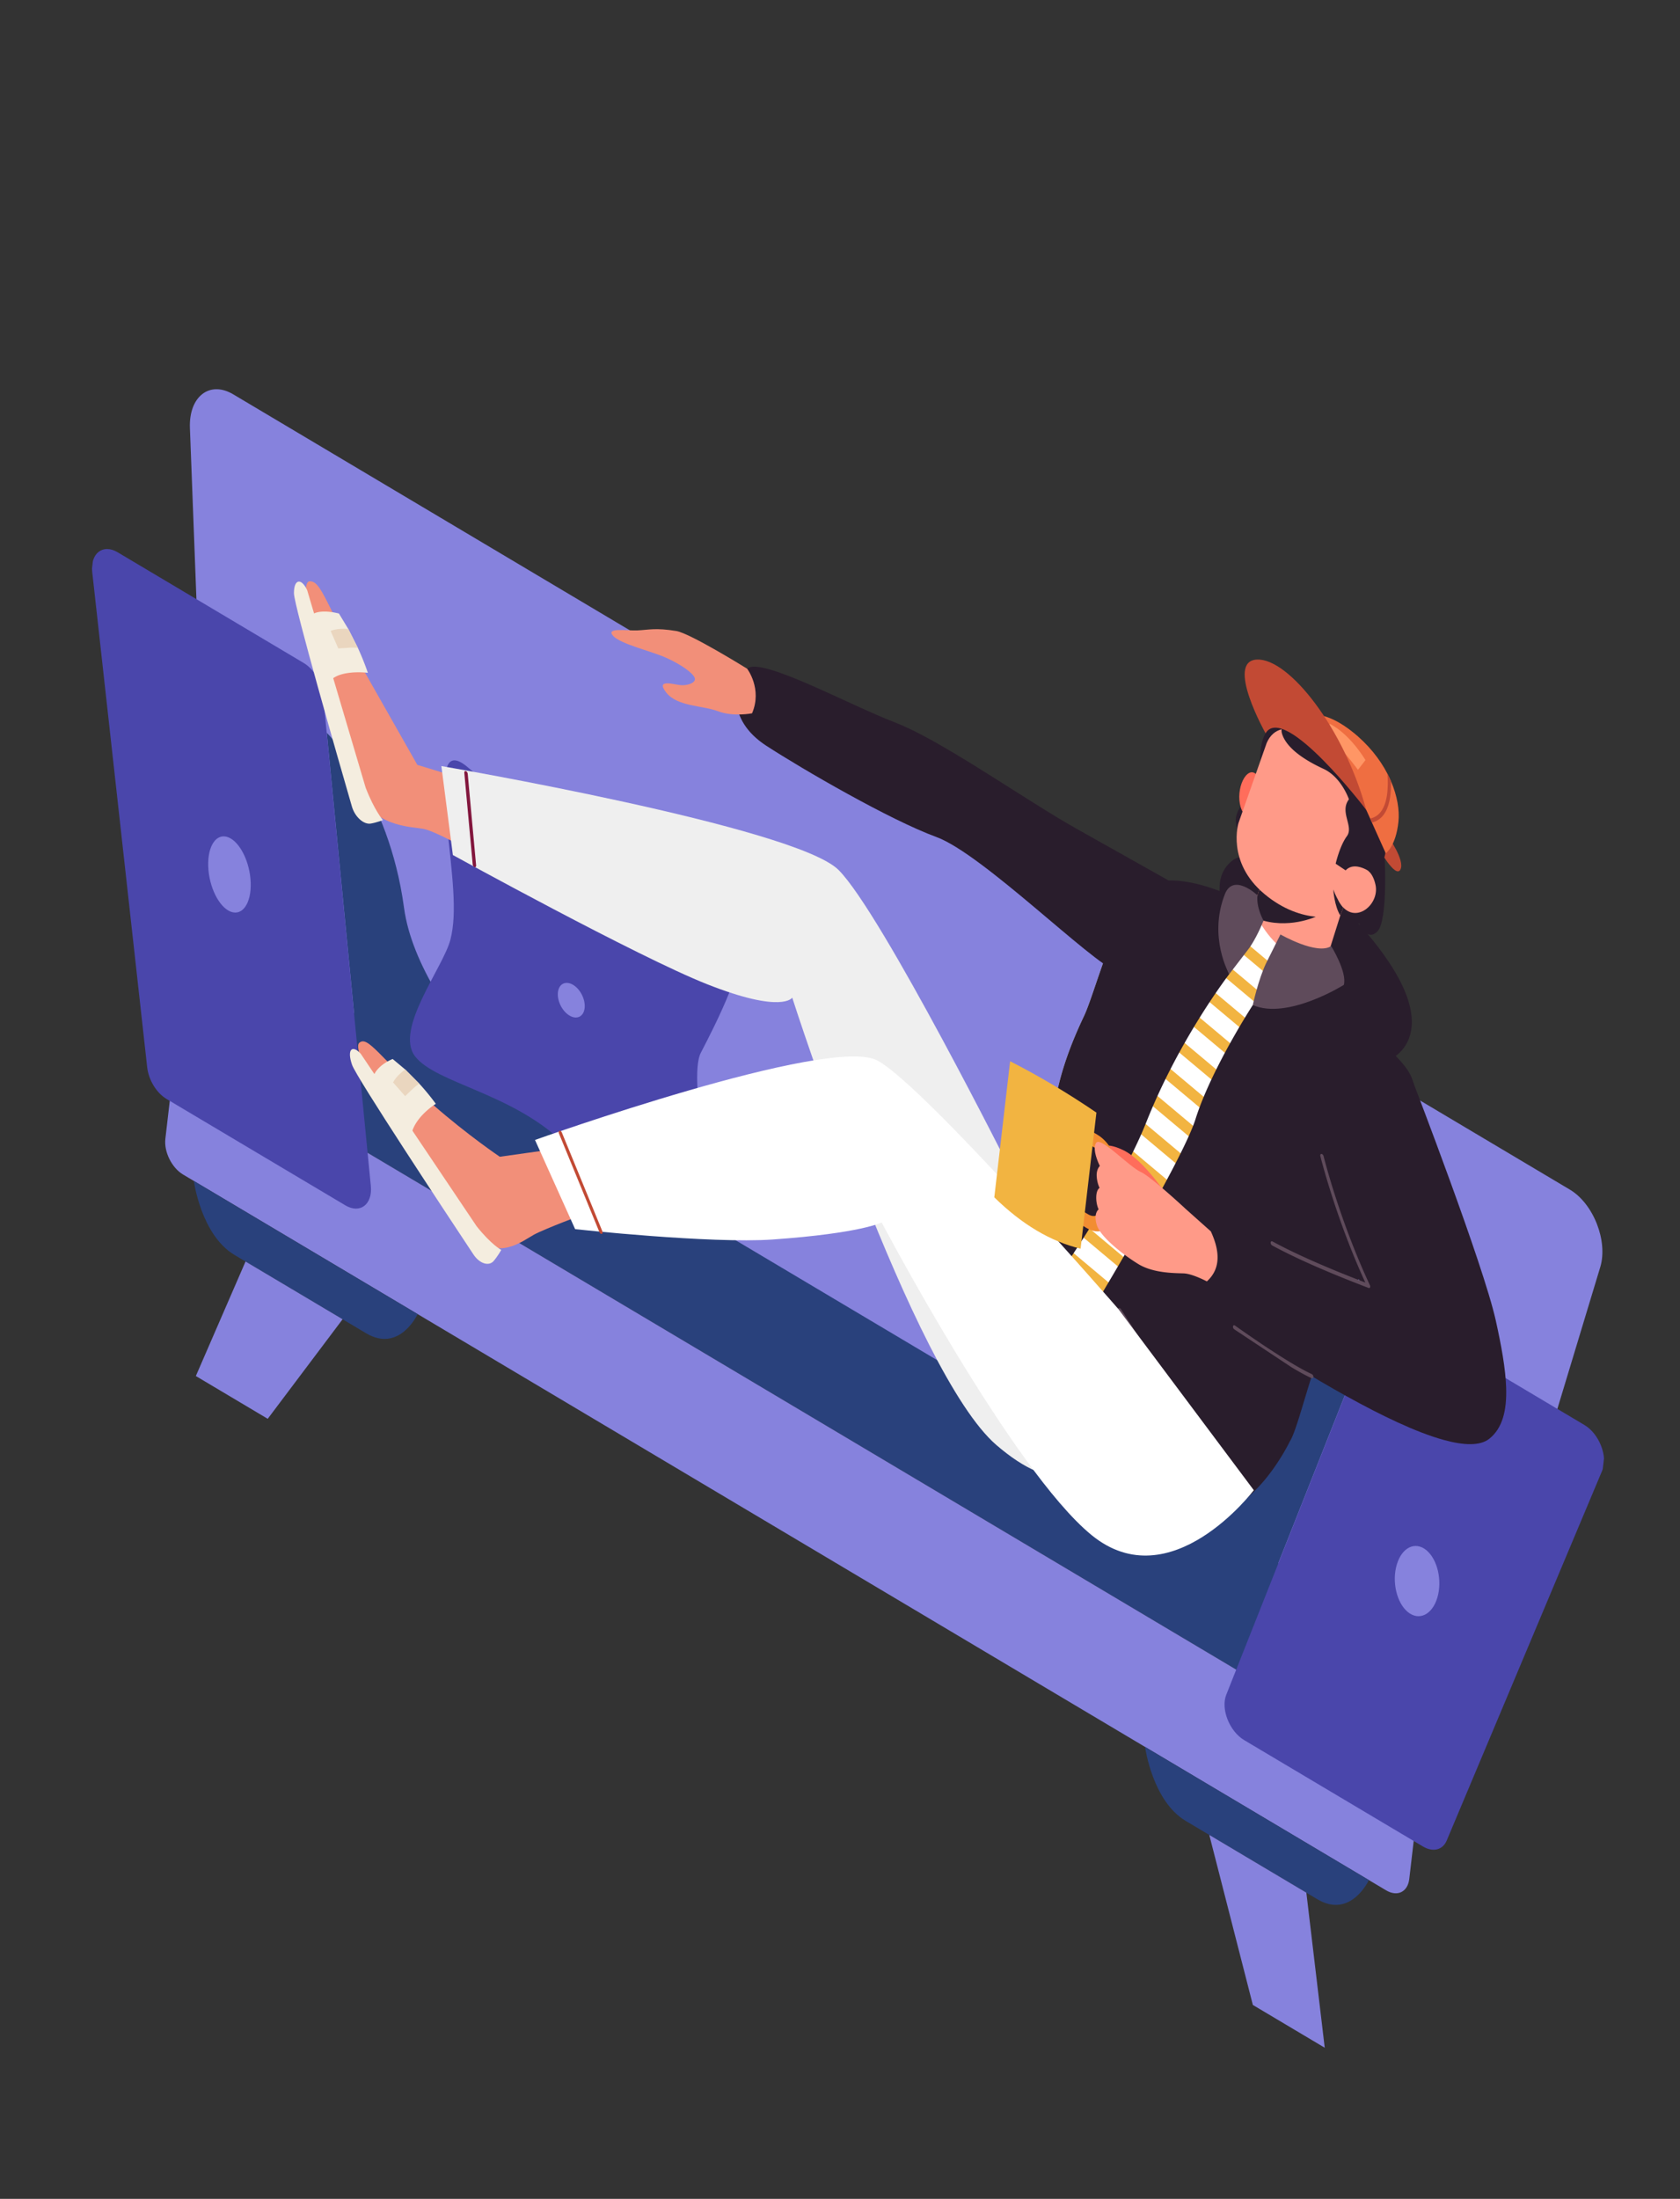
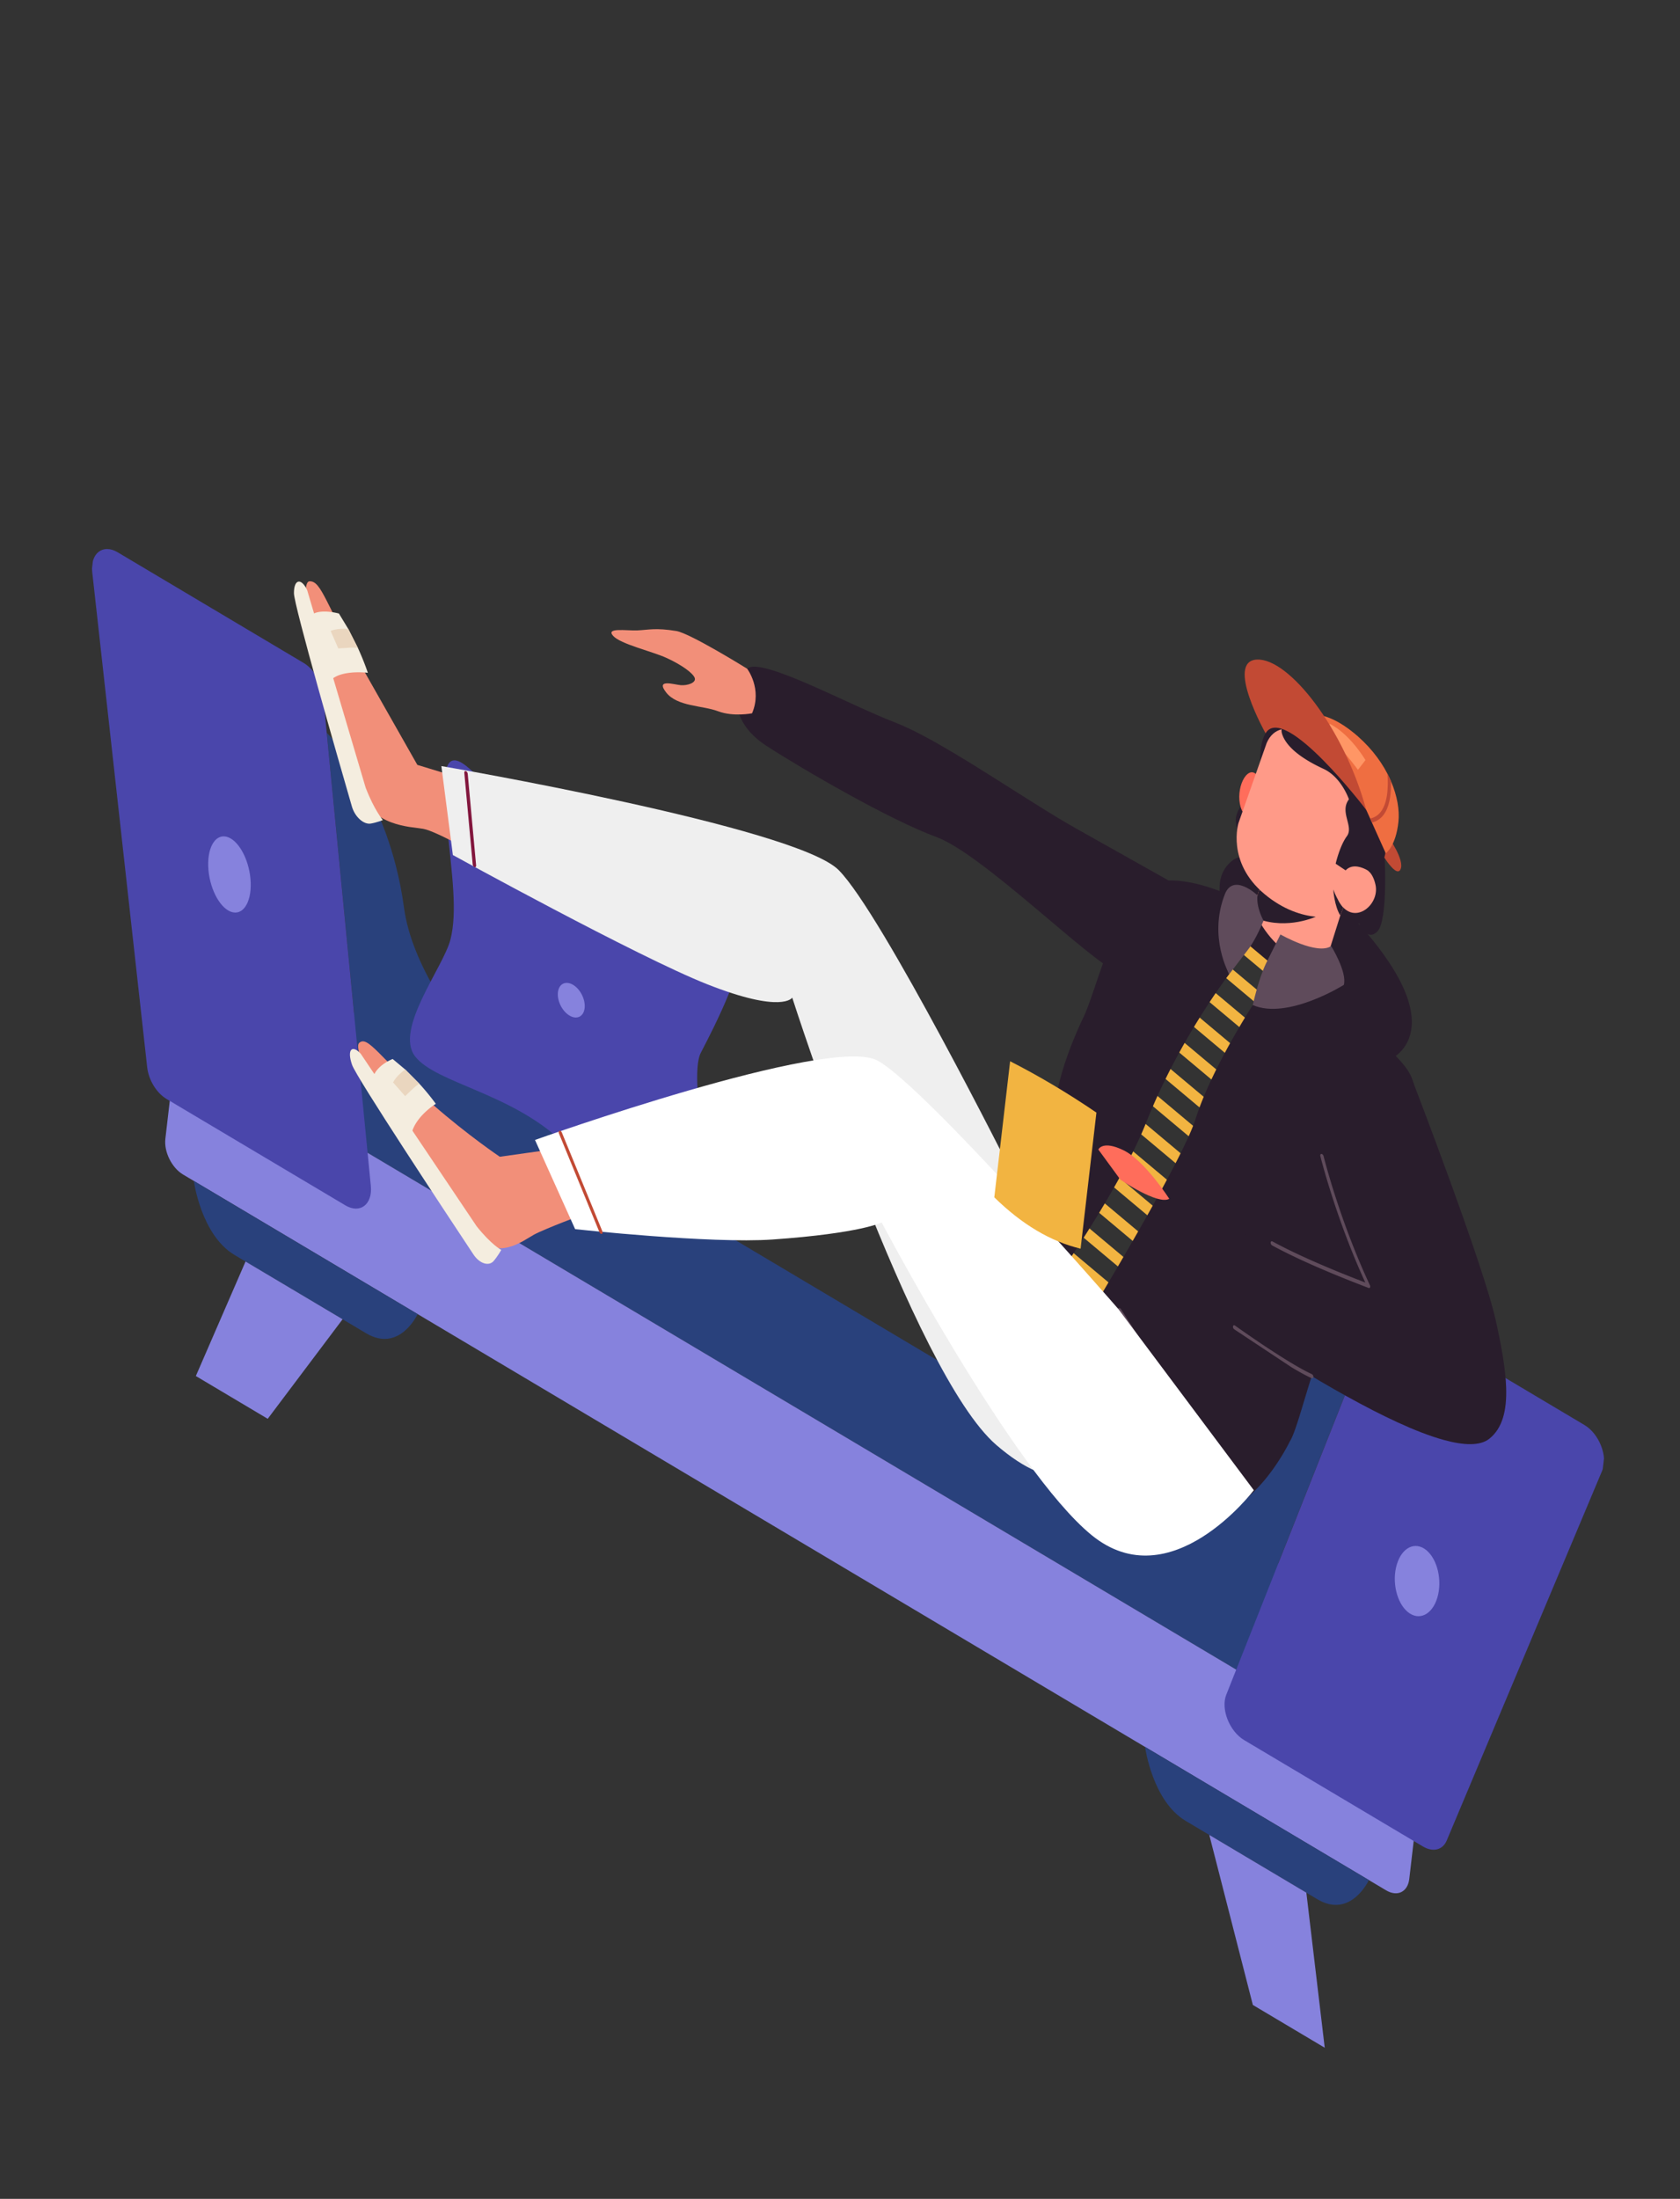
<svg xmlns="http://www.w3.org/2000/svg" width="149" height="195" fill="none">
  <rect width="100%" height="100%" fill="#333333" stroke="none" />
  <style>.B{fill:#291d2c}.C{fill:#8682dd}.D{fill:#5f4b5b}.E{fill:#c24a34}.F{fill:#ff9a88}.G{fill:#f4eddf}.H{fill:#29417c}.I{fill:#4a46ab}.J{fill:#f28f79}</style>
  <g clip-path="url(#A)">
-     <path d="M141.926 112.373L129.84 152.33c-.532 1.759-2.066 2.344-3.66 1.396L21.561 91.484c-1.594-.948-2.802-3.165-2.883-5.288l-1.834-48.239c-.105-2.795 1.747-4.233 3.845-2.985l118.539 70.523c2.098 1.248 3.398 4.562 2.699 6.878z" class="C" />
    <g class="H">
      <path d="M121.39 155.055L20.319 94.924c-2.555-1.52-4.348-5.138-4.006-8.081l.029-.252c.342-2.943 2.69-4.096 5.245-2.576l101.071 60.131c2.555 1.52 4.349 5.138 4.006 8.081l-.029.252c-.342 2.943-2.69 4.097-5.245 2.577z" />
      <path d="M93.524 127.307s14.642 5.514 18.028-1.763 9.335-5.879 9.335-5.879l-7.673 19.356-19.69-11.714zm-42.38-25.214S37.197 90.598 35.832 80.495s-6.849-15.508-6.849-15.508l2.472 25.391 19.69 11.715z" />
    </g>
-     <path d="M100.953 121.952c.653.389 1.254.094 1.342-.659s-.372-1.679-1.025-2.068-1.255-.094-1.343.659.372 1.679 1.026 2.068z" fill="#0f75b0" />
    <path d="M53.296 77.004s-9.494-6.94-11.726-8.891-2.395.451-1.937 4.953.949 7.827.311 10.279-4.986 7.956-3.125 10.342 8.531 3.23 13.13 7.646 11.979 9.165 12.961 7.882-2.048-13.363-.748-15.864 4.263-8.268 3.564-10.52-8.925-3.244-12.43-5.826z" class="I" />
    <g class="C">
      <path d="M51.858 89.326c-.051.774-.625 1.12-1.283.774s-1.149-1.254-1.099-2.028.625-1.12 1.283-.774 1.149 1.254 1.099 2.028zm71.076 78.312L16.236 104.159c-1.001-.595-1.704-2.013-1.57-3.166l.783-6.734c.134-1.153 1.054-1.605 2.055-1.01l106.698 63.479c1.001.596 1.704 2.013 1.57 3.166l-.783 6.735c-.134 1.153-1.054 1.605-2.055 1.009z" />
    </g>
    <path d="M37.041 116.537s-1.602 3.465-4.57 1.699l-5.652-3.363-.367-.218-5.652-3.363c-2.968-1.766-3.609-6.564-3.609-6.564l19.85 11.809z" class="H" />
    <path d="M23.744 125.822l6.642-8.828-8.609-5.121-4.408 10.156 6.375 3.793z" class="C" />
    <path d="M101.557 154.919s.641 4.799 3.609 6.565l5.652 3.363.367.218 5.652 3.363c2.968 1.765 4.57-1.699 4.57-1.699l-19.85-11.81z" class="H" />
    <path d="M117.491 181.596l-1.63-13.75-8.609-5.122 3.864 15.079 6.375 3.793z" class="C" />
    <path d="M10.435 48.977l16.493 9.813c.905.538 1.614 1.712 1.725 2.857l4.236 43.521c.161 1.647-.955 2.5-2.258 1.725l-15.857-9.434c-.892-.53-1.595-1.68-1.72-2.812L8.182 50.747c-.186-1.672.936-2.553 2.253-1.77z" class="I" />
    <path d="M22.235 78.265c.065 1.824-.725 2.982-1.766 2.587s-1.937-2.194-2.002-4.018.725-2.982 1.766-2.587 1.937 2.194 2.002 4.018z" class="C" />
    <path d="M140.523 126.371l-16.494-9.813c-.904-.538-1.777-.305-2.123.567l-13.151 33.177c-.498 1.256.288 3.239 1.59 4.014l15.858 9.434c.891.531 1.754.313 2.109-.533l13.787-32.798c.526-1.249-.259-3.265-1.576-4.048z" class="I" />
    <path d="M127.477 141.687c.453-1.515.017-3.404-.975-4.217s-2.163-.246-2.617 1.27-.017 3.403.975 4.217 2.163.245 2.617-1.27z" class="C" />
    <path d="M123.385 93.891s4.29-1.909-.263-8.659-11.701-10.576-13.827-8.913-.61 4.753-.61 4.753 8.97 13.469 14.7 12.819z" class="B" />
-     <path d="M122.649 109.142l-1.031 1.925-.427.798-3.765 7.032-4.409 8.235-.157.293-3.34 6.007-24.015-20.134 5.292-7.99.494-.838.782-1.454.43-.893.654-1.561.338-.968a16.47 16.47 0 0 0 .589-2.446l-.236-.739c.379-1.62 1.03-3.649 2.279-6.271 1.017-2.133 2.751-9.306 5.175-11.294a2.82 2.82 0 0 1 .478-.316c.377-.182.782-.274 1.215-.302.376-.024.773.001 1.184.061a10.93 10.93 0 0 1 1.188.249c.775.202 1.575.477 2.354.738l.641.213.521.165c.257.08.512.153.758.217.593.153 1.147.248 1.641.245l.042-.001 6.698 5.243.447.75.718 1.234c.277.483.601 1.031.964 1.616.934 1.505 2.126 3.257 3.435 4.771 3.41 3.947 2.496 8.503-.937 15.416z" fill="#fff" />
    <g fill="#f2b441">
      <path d="M105.682 79.548c-.484.041-.983.033-1.486.006l17.284 14.491.311-.991-16.109-13.507zm-3.569.375l-.312.991 18.836 15.792.312-.991-18.836-15.792zm-1.108 2.434l-.312.991L119.8 99.367l.312-.991-19.107-16.019zm-1.107 2.434l-.312.991 19.377 16.246.312-.99-19.377-16.246zm-1.11 2.433l-.312.991 19.647 16.472.312-.991-19.648-16.472zm-1.107 2.433l-.312.991 19.918 16.7.312-.991-19.918-16.7zm-1.107 2.434l-.312.991 20.189 16.926.311-.991-20.188-16.926zm-1.11 2.433l-.312.991 20.46 17.153.311-.991-20.459-17.153zm-1.107 2.434l-.312.991 20.73 17.379.311-.99-20.729-17.38zm-1.201 3.604l20.787 17.428.312-.991-20.761-17.406-.338.969zm-1.083 2.453l21.033 17.636.312-.991-20.916-17.537-.43.892zm-1.276 2.292l21.473 18.004.311-.991-21.29-17.851-.494.838zm-.872 1.385l-.312.991 21.812 18.287.312-.991-21.812-18.287zm-1.107 2.434l-.312.99 22.082 18.514.312-.991-22.082-18.513zm-.826 2.623l-.312.991 22.082 18.514.312-.991-22.082-18.514z" />
    </g>
    <g class="B">
      <path d="M109.023 86.386s-4.396 5.676-7.352 13.12c-2.032 5.115-6.461 11.763-9.031 15.423l-.056.08-.158.228c-.192.279-.373.554-.541.817-.753 1.18-1.236 2.118-1.236 2.118-3.186-2.27-5.979-5.124-6.481-5.997l1.369-1.896.657-.92.215-.3c2.705-3.806 6.924-9.889 7.134-11.127.078-.466.177-.971.306-1.523.379-1.621 1.03-3.649 2.278-6.271 1.017-2.133 2.752-9.306 5.175-11.294a2.78 2.78 0 0 1 .478-.316c2.588-1.365 7.25.855 7.25.855a5.45 5.45 0 0 0-.148.268c-.86 1.663-.735 3.525-.447 4.87l.051.227a9.58 9.58 0 0 0 .537 1.637zm-1.655 47.917l-13.412-13.358 1.329-2.17.485-.8.196-.322c3.163-5.236 9.052-15.19 10.064-18.409 1.397-4.439 5.08-10.113 5.08-10.113l2.115-.583.247-.068 5.62-1.547s2.668 4.448 3.935 5.881 2.373 2.205 2.476 4.15-3.365 14.867-5.978 18.011-4.161 11.354-5.131 12.853c.001 0-2.921 6.113-7.026 6.474z" />
    </g>
    <path d="M109.425 133.799c-.047-.028-.09-.081-.114-.145-1.629-4.367-10.013-17.238-10.097-17.367-.062-.096-.067-.215-.01-.265s.153-.015.215.081c.347.531 8.507 13.06 10.161 17.493.039.107.012.206-.063.222-.029.007-.061-.001-.092-.019z" class="D" />
    <g class="B">
      <path d="M122.805 75.987s.311 5.71-.662 6.636-1.641-.777-1.641-.777.165 3.53-1.483 2.835c-1.038-.438-1.058-3.043-1.058-3.043s1.706-7.166 4.844-5.65zm-10.282-6.426s-3.027 1.457-2.921 3.287 1.343 1.726 1.343 1.726-1.855 1.836-.549 3.618c.823 1.122 2.132-.368 2.132-.368s2.577-4.98-.005-8.262z" />
    </g>
    <path d="M123.05 74.091s1.598 2.196 1.149 3.03-2.016-2.049-2.016-2.049.243-1.367.867-.981z" class="E" />
    <path d="M111.675 78.925l-.529 1.681.427.885c2.19 4.051 5.83 4.361 5.83 4.361l1.834-5.828-6.66-.968-.902-.131z" class="F" />
-     <path d="M111.11 89.131s.491-2.277 1.185-3.719l1.268-2.544s3.25 1.868 4.501 1.03c0 0 1.428 2.306 1.123 3.441 0 0-4.978 3.135-8.077 1.792z" class="D" />
+     <path d="M111.11 89.131s.491-2.277 1.185-3.719l1.268-2.544s3.25 1.868 4.501 1.03c0 0 1.428 2.306 1.123 3.441 0 0-4.978 3.135-8.077 1.792" class="D" />
    <path d="M111.675 78.925l-.53 1.681.428.885c2.644.973 5.163-.21 5.163-.21l-4.16-2.225-.901-.131z" class="B" />
    <path d="M111.527 79.397s-2.137-2.024-2.892-.099c-1.503 3.825.389 7.087.389 7.087l1.594-2.076c.549-.674 1.105-1.83 1.448-2.662 0 0-.674-1.172-.539-2.251z" class="D" />
    <path d="M115.654 64.961s-3.935-2.816-3.895 2.588c-.001-.001 3.633-1.404 3.895-2.588z" class="B" />
    <path d="M112.047 69.821s-.541-1.88-1.403-1.177-1.19 3.313.291 4.083l1.112-2.906z" fill="#ff6d5b" />
    <path d="M109.846 72.975s-1.098 3.471 2.299 6.31c3.376 2.822 6.564 1.929 6.724 1.898l.272-.7 1.385-3.63.74-1.94s1.58-3.287-1.467-6.683c-2.226-2.481-4.59-3.931-6.132-3.553-.568.14-1.025.528-1.322 1.206l-1.251 3.551-.306.87-.942 2.671z" class="F" />
    <path d="M118.25 78.882c.003.051.099 1.473.619 2.301l.271-.7c0 0-.505-.547-.89-1.601z" class="B" />
    <path d="M119.607 76.969s1.893-.772 2.387 1.496c.408 1.869-2.073 3.77-3.293 1.383l.906-2.879z" class="F" />
    <path d="M113.666 64.676a1.05 1.05 0 0 0 .051.436c.428 1.29 2.069 2.335 3.663 3.071s2.258 2.703 2.258 2.703c-.865 1.136.458 2.396-.183 3.269s-.994 2.44-.994 2.44l.885.592c.348-.371.962-.564 1.996.021.929 1.024 1.675-1.12 1.713-3.282 0 0-.21-2.302-3.257-5.697-2.226-2.481-4.59-3.931-6.132-3.553z" class="B" />
    <path d="M122.903 75.674l-1.227-2.732-.158-.353-.348-.773c-2.765-4.307-6.934-7.51-6.934-7.51s1.815-2.504 5.71.591c1.411 1.121 2.43 2.419 3.101 3.709.116.222.221.444.316.665.565 1.312.771 2.58.665 3.605-.229 2.196-1.125 2.797-1.125 2.797z" fill="#ef6e41" />
    <path d="M121.676 72.942l-.159-.352c.862-.183 1.374-.956 1.523-2.306a8.87 8.87 0 0 0 .006-1.677l.316.665a8.47 8.47 0 0 1-.042 1.177c-.157 1.431-.722 2.28-1.644 2.493z" class="E" />
    <path d="M117.937 64.197s1.575.663 3.168 3.208l-.667.865s-1.599-2.183-2.895-3.247l.394-.826z" fill="#ff9665" />
    <path d="M112.242 65.028s-3.602-6.416-.758-6.537 7.741 6.13 9.686 13.326c0 0-7.264-9.536-8.928-6.788z" class="E" />
    <path d="M107.08 116.043l4.082 2.792c4.452 2.839 11.979 7.512 16.881 8.861 1.79.493 3.229.542 4.041-.102 1.173-.932 1.561-2.506 1.497-4.532-.053-1.705-.426-3.73-.92-5.961-1.105-4.98-7.298-21.053-7.298-21.053-6.53-2.804-8.414 10.229-8.414 10.229l3.785 7.622s-2.833-.968-8.121-3.47-5.711-2.111-5.711-2.111c-2.378 2.412.178 7.725.178 7.725z" class="B" />
    <g class="D">
      <path d="M114.583 121.276l-5.114-3.388a.29.29 0 0 1-.113-.271c.019-.09.101-.117.183-.058.045.033 4.572 3.273 6.801 4.298.084.038.151.152.149.253s-.071.151-.155.113c-.501-.23-1.108-.565-1.751-.947zm-1.759-10.83c-.081-.048-.139-.161-.131-.256s.081-.141.165-.095c2.004 1.09 4.772 2.315 8.231 3.643-2.627-5.725-3.973-11.156-3.987-11.211-.027-.108.017-.194.097-.192s.166.093.192.2c.014.056 1.402 5.652 4.107 11.443.032.069.037.143.012.193s-.075.068-.13.047c-3.602-1.374-6.479-2.642-8.55-3.768z" />
    </g>
    <path d="M42.368 69.466l-5.353-1.635-4.683-8.252c-3.466-5.932-3.788-8.075-4.884-8.029-.854.036.016 5.516.887 7.792s2.073 7.638 3.436 10.797 4.52 3.154 5.753 3.362 5.477 2.689 5.477 2.689l-.633-6.725z" class="J" />
    <path d="M27.837 54.409c-.251.121-.448.317-.531.622a1.18 1.18 0 0 0-.03.151c-.203 1.498 1.672 6.021 1.672 6.021.033-.46.246-.79.555-1.024.81-.617 2.28-.581 2.868-.538l.254.025c-.276-.809-.583-1.553-.886-2.212l-.848-1.675-.831-1.369s-.235-.066-.569-.117c-.482-.074-1.171-.116-1.654.116z" class="G" />
    <path d="M29.325 55.953l.678 1.551 1.118-.07a4.94 4.94 0 0 1 .618.02l-.848-1.675a3.92 3.92 0 0 0-.654-.011c-.313.018-.648.072-.912.186z" fill="#ead6bf" />
    <path d="M27.244 52.339l5.183 17.505c.764 1.991 1.53 2.884 1.53 2.884s-.522.211-1.065.306c-.639.112-1.417-.593-1.683-1.512-1.199-4.141-5.141-17.839-5.14-18.92 0-1.276.662-1.361 1.175-.262z" class="G" />
    <path d="M99.866 121.999s-1.151 15.044-11.488 6.157c-7.439-6.396-18.115-39.683-18.115-39.683s-.849 1.458-7.564-1.196c-6.147-2.43-22.534-11.451-22.534-11.451l-1.02-7.889s31.394 5.383 35.226 9.212 15.404 26.921 15.404 26.921l10.091 17.929z" fill="#efefef" />
    <path d="M42.055 76.883c-.067-.04-.123-.129-.131-.218l-.745-8.137c-.01-.105.05-.171.134-.146s.159.13.169.235l.745 8.137c.01.106-.05.171-.134.146-.013-.004-.025-.01-.038-.017z" fill="#82163d" />
    <path d="M48.877 101.943l-4.549.64s-2.804-1.884-5.921-4.608c-4.738-4.14-5.766-6.203-6.554-5.486-.614.56 2.05 5.806 3.531 7.675s4.345 6.789 6.514 9.289 4.485.567 5.468.035 4.522-1.849 4.522-1.849l-3.011-5.697z" class="J" />
    <path d="M33.194 95.268a1.65 1.65 0 0 0-.16.979c.008.059.019.118.034.179.404 1.704 3.453 5.329 3.453 5.329-.146-.505-.111-.983.03-1.418.367-1.146 1.46-2.005 1.907-2.318l.196-.129c-.502-.684-1.002-1.282-1.468-1.792l-1.242-1.249-1.117-.936s-.197.074-.461.224c-.381.216-.903.591-1.172 1.132z" class="G" />
    <path d="M34.859 95.987l1.071 1.221.795-.757c.162-.141.326-.27.461-.355l-1.242-1.249c-.134.085-.309.22-.485.387-.223.21-.45.472-.601.752z" fill="#ead6bf" />
    <path d="M31.993 93.446l10.276 15.295c1.296 1.633 2.189 2.107 2.189 2.107s-.306.542-.669.973c-.428.508-1.26.24-1.795-.567-2.411-3.635-10.368-15.674-10.767-16.815-.47-1.345-.016-1.839.767-.994z" class="G" />
    <path d="M111.2 132.153s-7.355 9.732-14.391 3.979-18.614-27.724-18.614-27.724-1.809.959-9.649 1.512c-5.536.391-17.536-.916-17.536-.916l-3.561-7.911s26.176-9.346 30.388-7.036 21.335 22.012 21.335 22.012l12.028 16.084z" fill="#fff" />
    <path d="M53.274 109.408c-.044-.027-.086-.075-.11-.136l-3.595-8.764c-.044-.106-.02-.209.052-.231s.166.048.209.154l3.595 8.764c.044.106.02.209-.052.231-.031.009-.066.001-.099-.018z" class="E" />
    <path d="M67.976 66.143c3.276 2.123 10.965 6.58 15.07 8.084s13.712 11.108 16.034 11.941 4.725-7.994 4.725-7.994l-8.343-4.689c-2.21-1.241-5.081-3.114-7.921-4.895-1.914-1.201-3.814-2.36-5.488-3.257-.981-.525-1.884-.96-2.668-1.261-4.102-1.572-11.952-5.882-13.116-4.766s-1.959 4.461 1.708 6.838z" class="B" />
    <path d="M66.7 63.258s-1.649.334-3.016-.184-3.611-.404-4.595-1.657.686-.706 1.283-.655 1.386-.212 1.245-.635-1.135-1.15-2.468-1.765-4.122-1.232-4.78-1.984 1.204-.43 2.176-.474 1.593-.246 3.435.054c1.232.201 6.286 3.346 6.286 3.346s1.364 1.783.434 3.953z" class="J" />
    <path d="M103.702 106.313s-2.162-3.378-4.046-4.3-2.244-.072-2.244-.072l1.953 2.669c0 .001 3.317 2.276 4.337 1.703z" fill="#ff6d5b" />
-     <path d="M96.379 108.907l-2.61-1.553c-1.13-.672-1.926-2.278-1.775-3.58l.413-3.551c.151-1.301 1.194-1.813 2.323-1.141l2.61 1.553c1.13.672 1.926 2.278 1.775 3.579l-.413 3.552c-.151 1.301-1.194 1.813-2.324 1.141zm-1.789-8.613c-.55-.327-1.057-.078-1.13.555l-.413 3.551c-.074.634.314 1.415.864 1.742l2.61 1.553c.55.327 1.057.078 1.13-.555l.413-3.552c.074-.633-.314-1.414-.864-1.741l-2.61-1.553z" fill="#f28d32" />
    <path d="M95.838 110.735c-2.654-.634-5.205-2.152-7.653-4.553l1.403-12.068c2.575 1.314 5.126 2.831 7.654 4.553l-1.403 12.068z" fill="#f2b441" />
-     <path d="M105.138 107.191s-3.055-2.839-3.937-3.246c-1.131-.521-3.601-3.217-3.991-2.584s.337 2.037.337 2.037-.308.276-.282.886a2.87 2.87 0 0 0 .255 1.064s-.275.132-.293.798.212 1.104.212 1.104-.484.334-.162 1.39 2.34 2.64 3.682 3.46 3.25.799 4.024.827 2.055.71 2.055.71c1.231-1.118 1.171-2.655.352-4.437l-2.253-2.009z" class="F" />
  </g>
  <defs>
    <clipPath id="A">
      <path fill="#fff" transform="matrix(.859 .511 -.115 .993 14 0)" d="M0 0h156v116H0z" />
    </clipPath>
  </defs>
</svg>